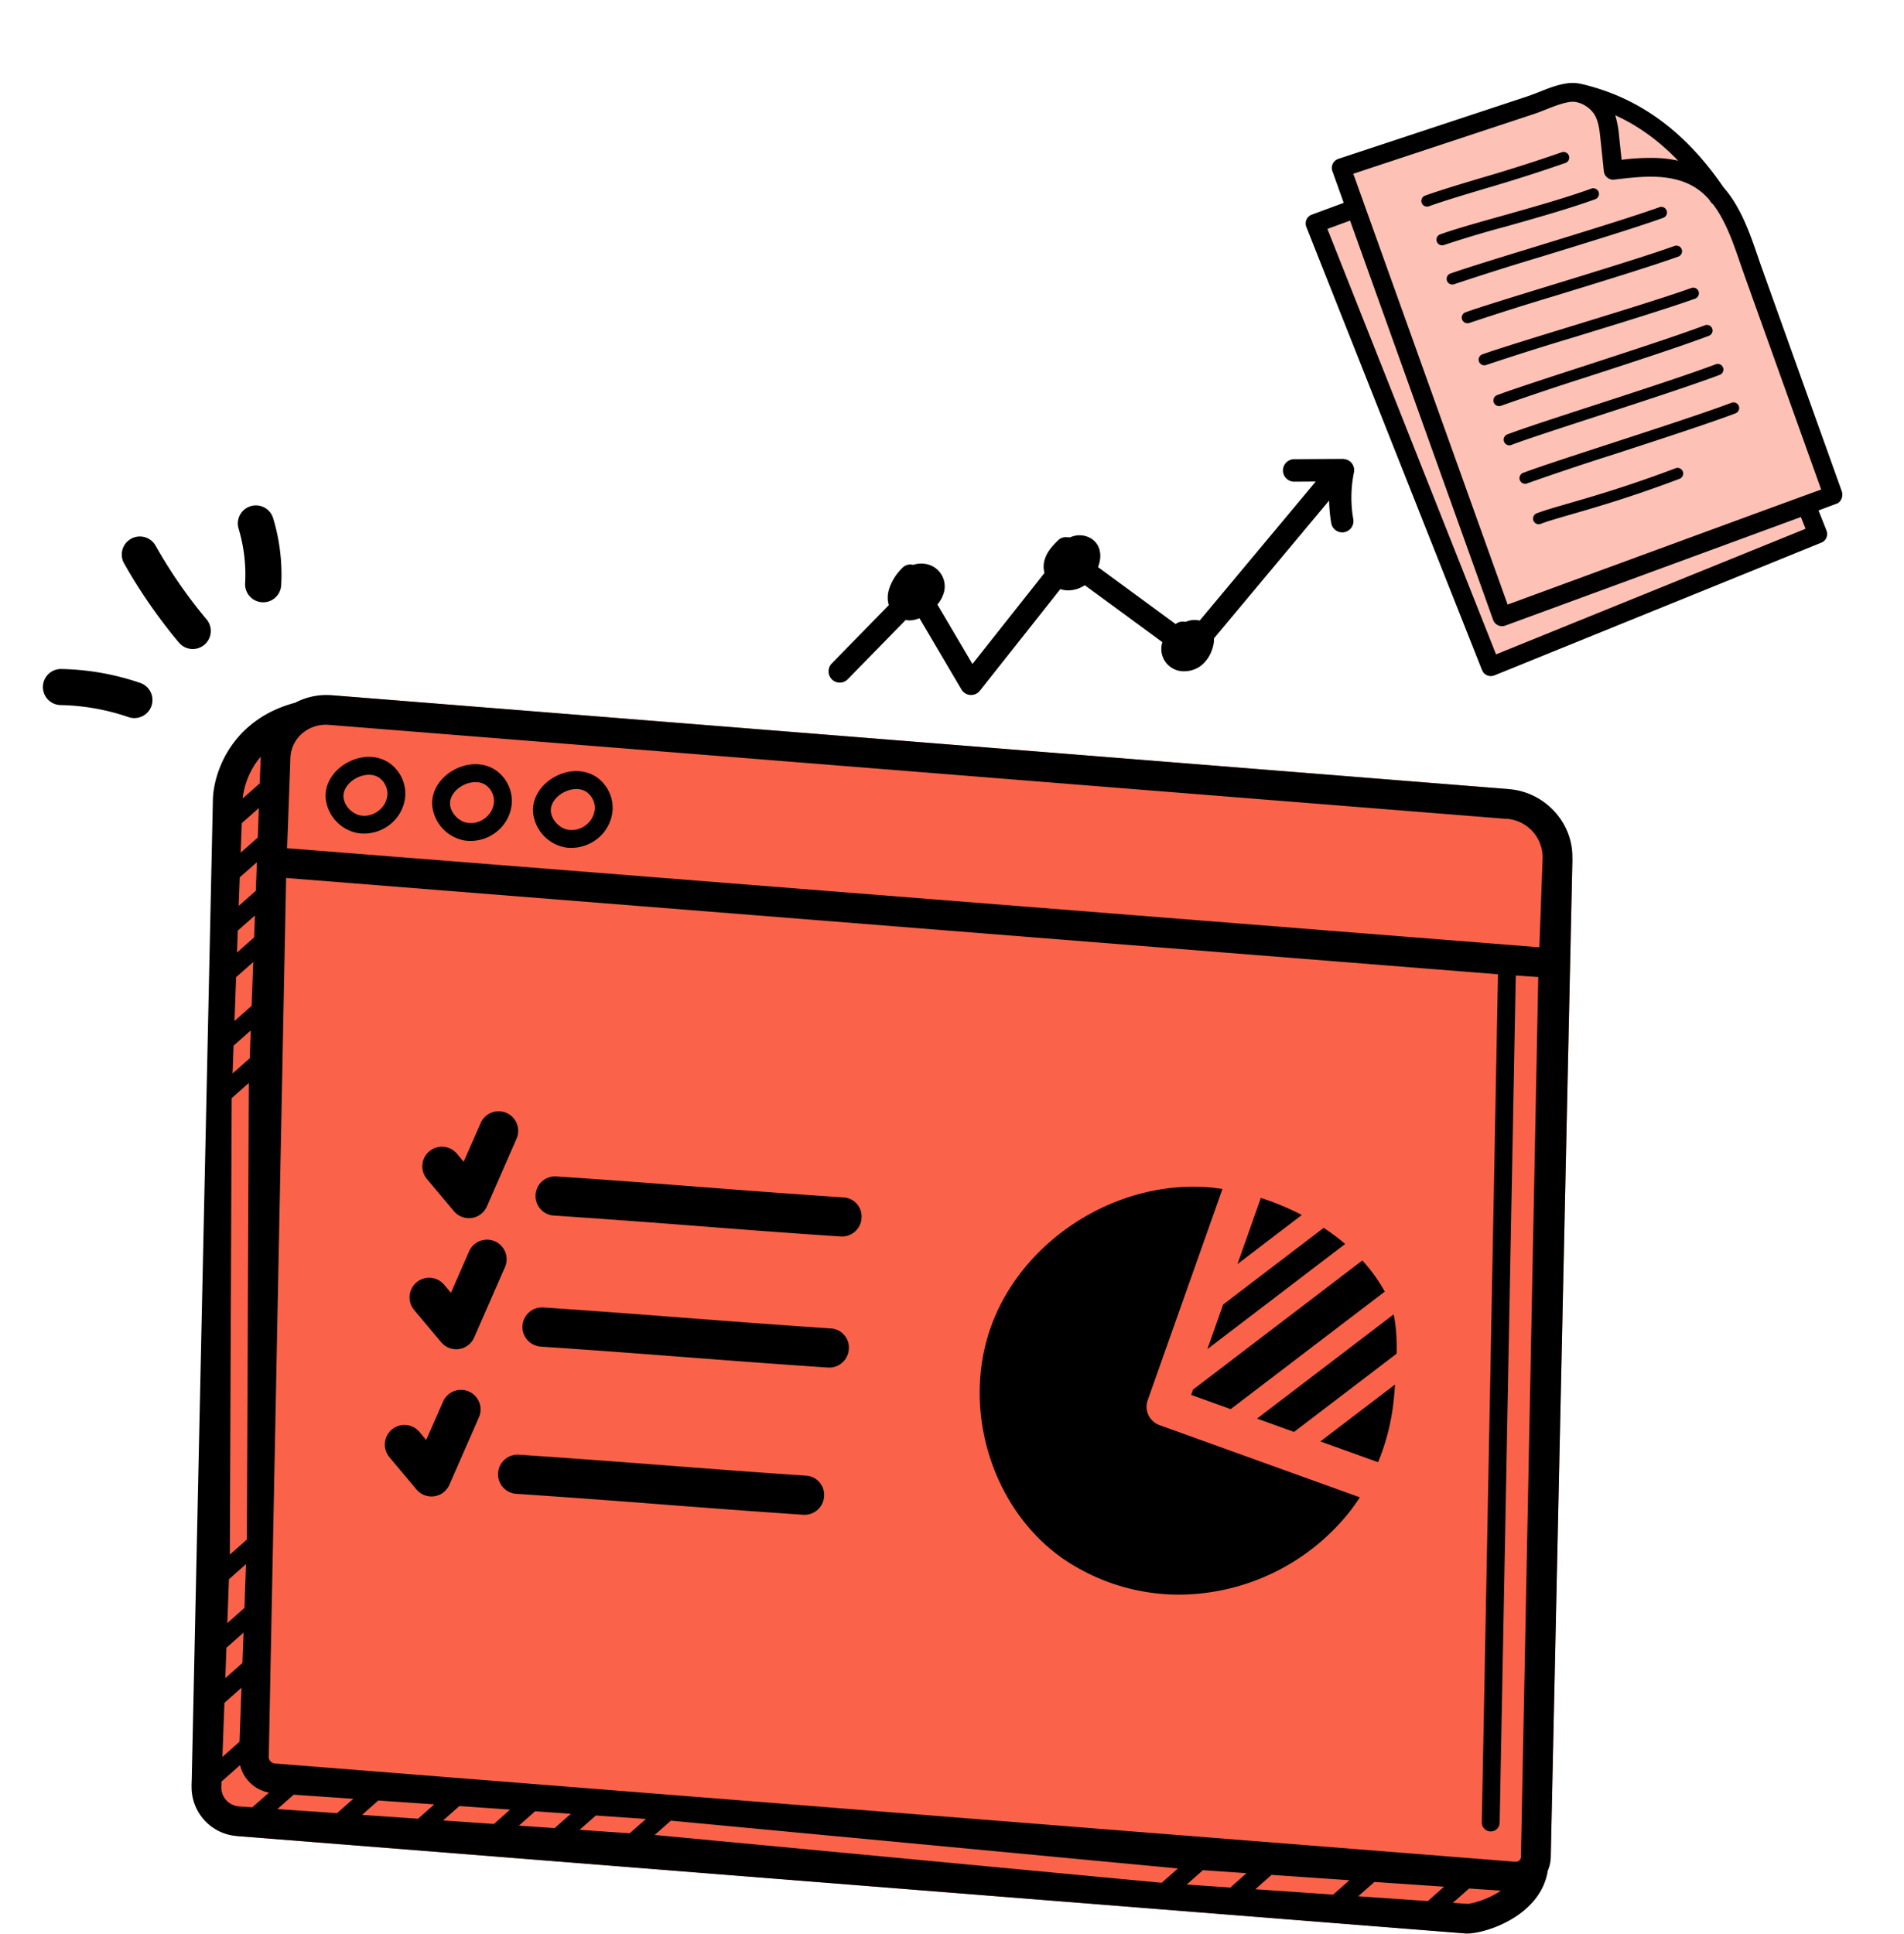
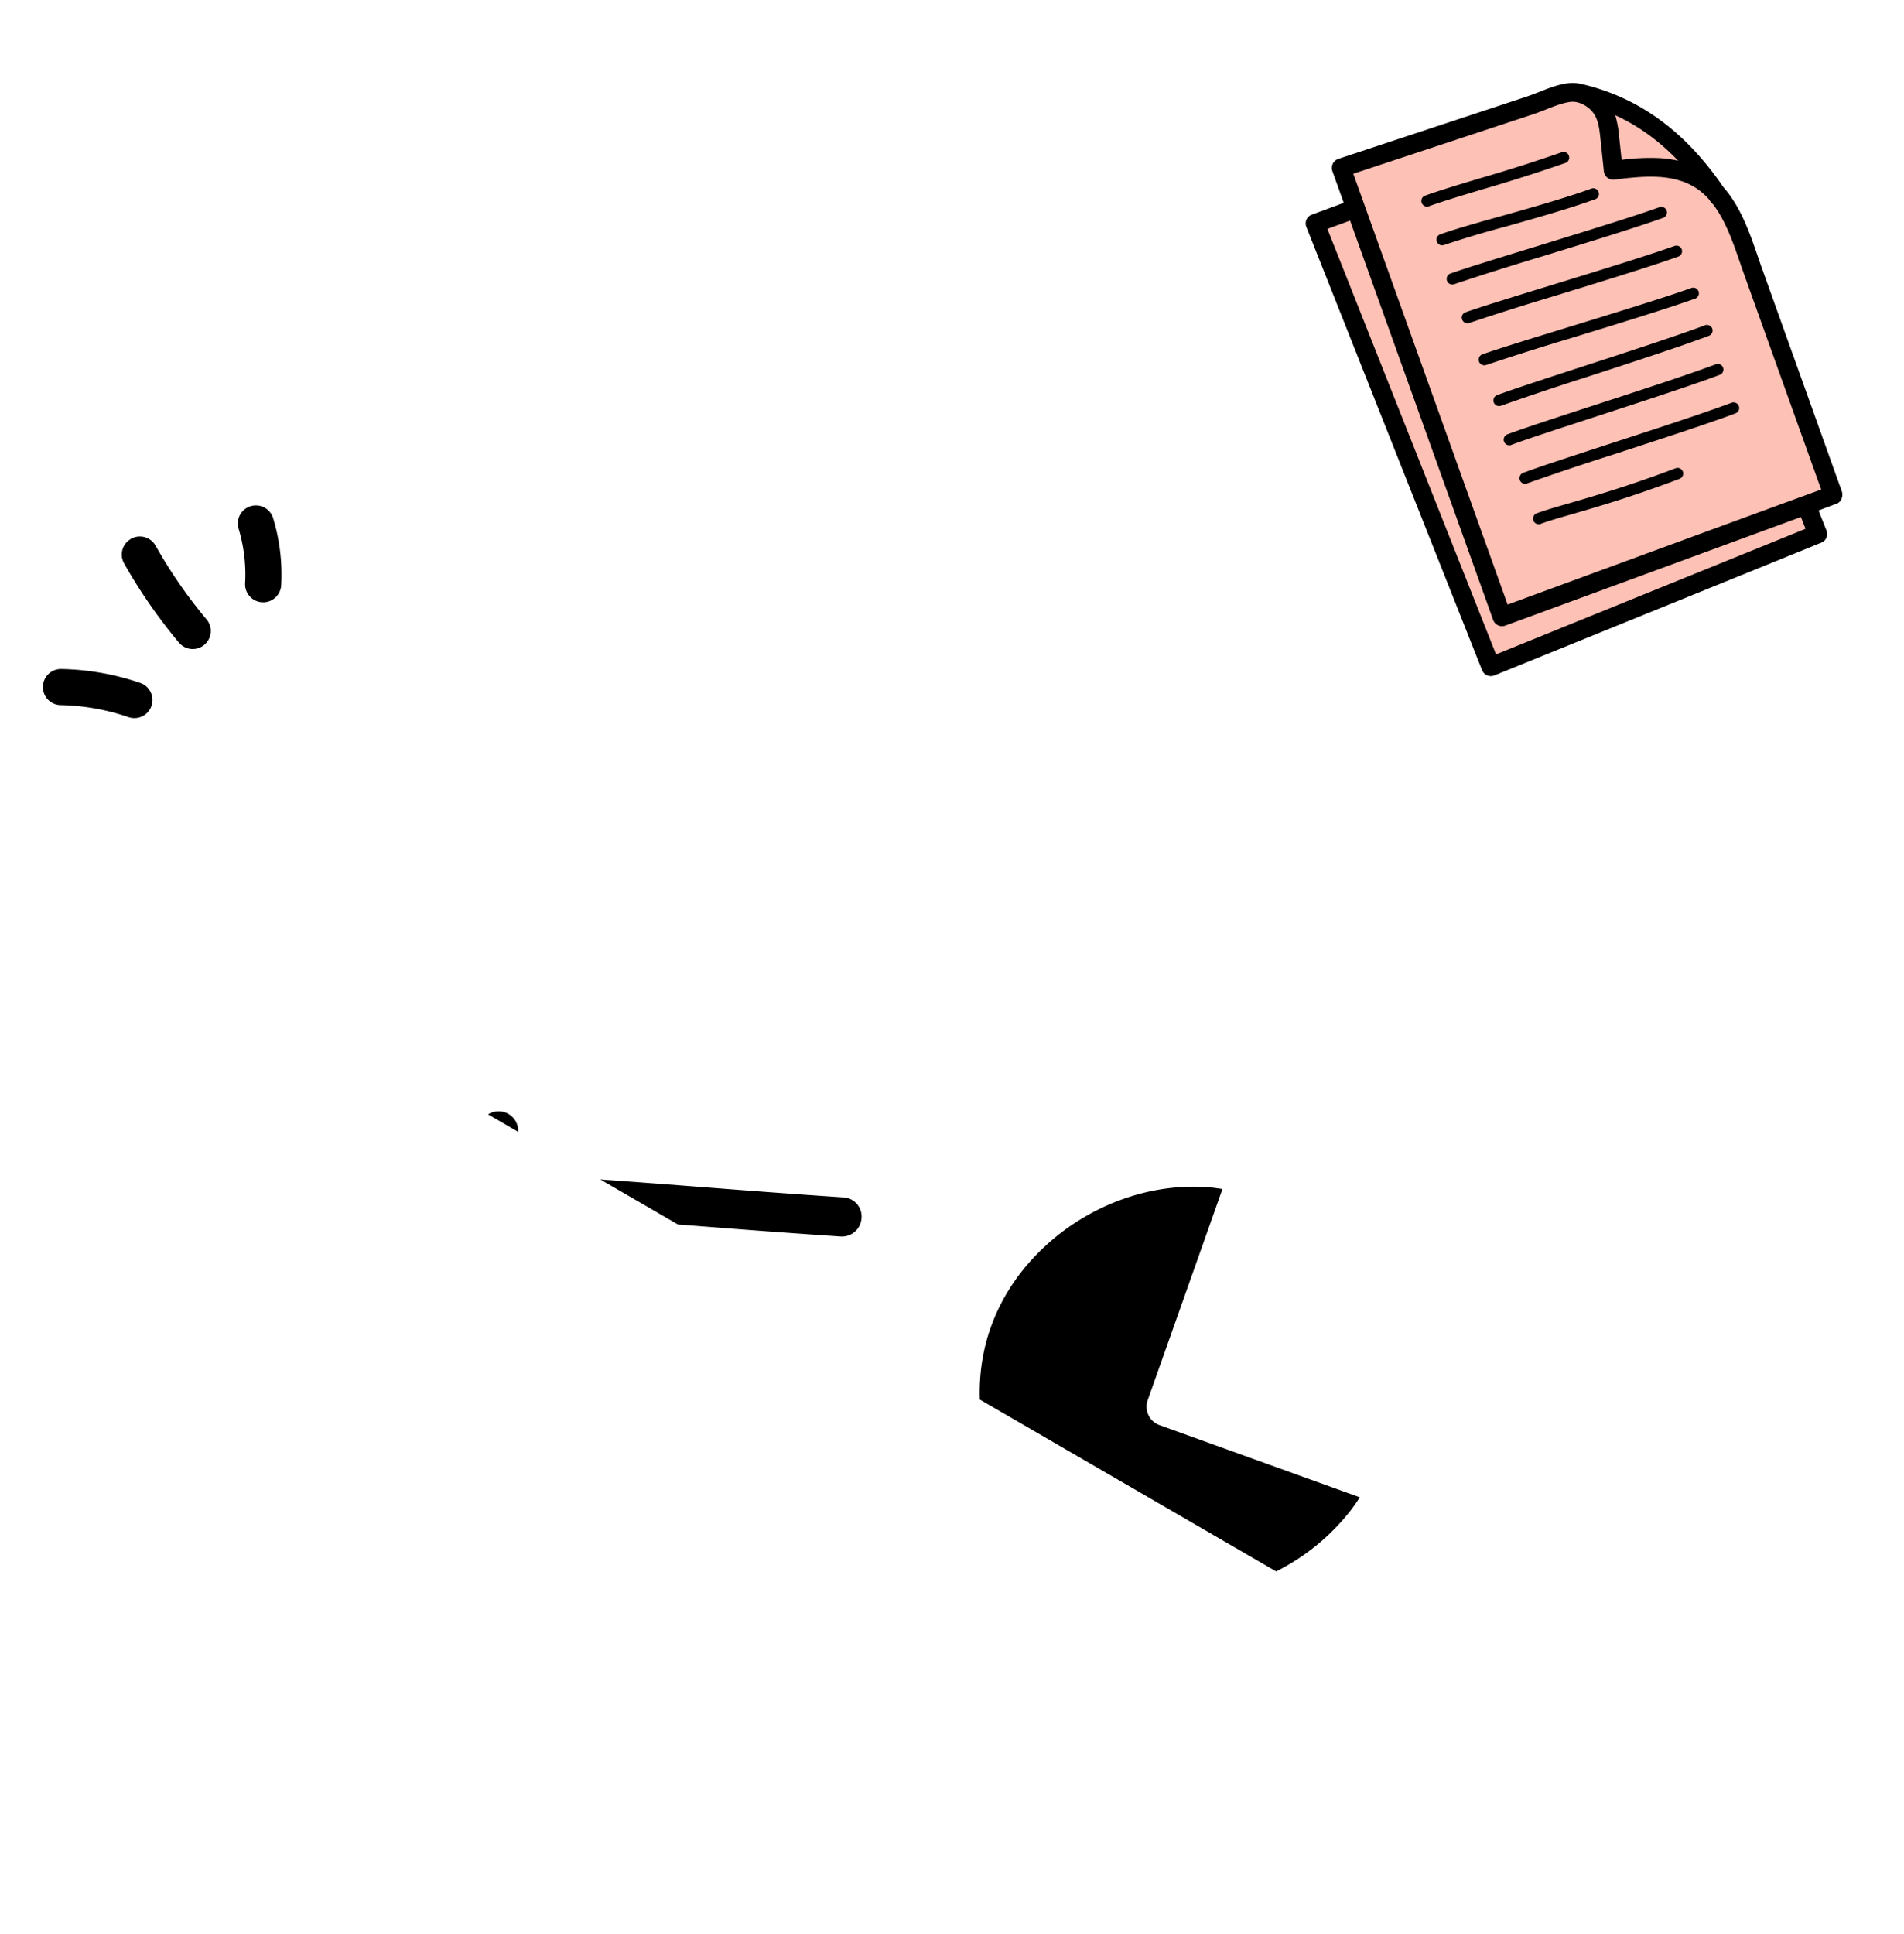
<svg xmlns="http://www.w3.org/2000/svg" width="380" height="386" fill="none">
  <g clip-path="url(#a)">
    <path d="m48.44 146.11-10.2 210.3 9.1 9.98 245.44 19.45 16.7-15.06 4.34-199.33-12.8-13.99-235.03-18.74-17.55 7.4Z" fill="#FA6349" />
-     <path d="M313.81 171.45c.27-7.21-5.48-13.49-12.8-13.99L66 138.72c-2.54-.17-5 .4-7.16 1.54l-.1.01c-12.4 3.38-16.05 13.64-16.25 19.17l-4.25 196.98a9.78 9.78 0 0 0 9.11 9.97l245.08 19.43.36.02c3.8 0 14.7-3.55 16.12-12.54.34-.79.55-1.64.59-2.53l4.32-199.32Zm-10.26 199.1a.95.95 0 0 1-.32.7c-.13.1-.42.3-.84.26l-247.48-19.6c-.71-.05-1.29-.65-1.27-1.31l3.46-175.4 241.87 19.22-3.23 169.2a1.78 1.78 0 1 0 3.56.12l3.22-169.08 4.49.31-3.46 175.59Zm-32.48 7.85 3.24-2.86 13.9.95-3.24 2.87-13.9-.96ZM250.54 377l3.24-2.87 15.54 1.07-3.24 2.87-15.54-1.07Zm-13.7-.94 3.24-2.87 8.7.6-3.23 2.87-8.7-.6Zm-106.18-9.89 3.24-2.86 101.19 9.54-3.24 2.86-101.19-9.54Zm-14.98-1.03 3.24-2.86 10 .69-3.25 2.86-9.99-.69Zm-12.12-.83 3.24-2.87 7.13.5-3.24 2.86-7.13-.49Zm-15.13-1.04 3.24-2.87 10.14.7-3.24 2.87-10.14-.7Zm-16.17-1.11 3.24-2.87 11.17.77-3.23 2.87-11.18-.77Zm-16.9-1.16 3.25-2.87 11.9.82-3.25 2.87-11.9-.82Zm-10.97-10.42.4-10.78 3.41-3.02-.4 10.78-3.4 3.02ZM47.12 195l3.42-3.03-.32 8.74-3.42 3.03.32-8.74Zm1.13-30.73 3.41-3.03-.21 5.89-3.42 3.02.22-5.88Zm-.4 10.8 3.42-3.02-.21 5.7-3.42 3.03.21-5.7Zm4.18-24.01-.19 5.26-3.4 3.01c.1-1.11.66-4.92 3.6-8.34v.07Zm-4.57 34.64 3.42-3.02-.16 4.37-3.42 3.03.16-4.38Zm1.33 135.16-3.42 3.03.32-8.75 3.41-3.02-.31 8.74Zm.5-13.66-3.42 3.02.37-91.09 3.42-3.03-.38 91.1Zm-.9 24.64-3.42 3.03.22-6.06 3.42-3.03-.23 6.06Zm1.45-120.66-3.42 3.03.2-5.55 3.42-3.03-.2 5.55Zm250.76-47.8a7.75 7.75 0 0 1 7.28 7.85l-.65 17.8L57.3 169.26l.66-17.98a6.77 6.77 0 0 1 2.25-4.84 7.25 7.25 0 0 1 5.36-1.8L300.6 163.4ZM44.17 356.65l.04-1.14 3.7-3.28a7.31 7.31 0 0 0 5.78 5.48l-3.34 2.94-2.6-.18a3.8 3.8 0 0 1-3.58-3.82Zm248.66 23.26-2.87-.2 3.24-2.86 6.35.43c-2.64 1.82-5.9 2.63-6.7 2.63h-.02ZM71.5 166.26a8.32 8.32 0 0 0 5.82-1.36 8.06 8.06 0 0 0 3.56-6.03 7.52 7.52 0 0 0-3.12-6.57c-2.37-1.66-5.63-1.69-8.51-.08-2.79 1.56-4.42 4.23-4.26 6.97a7.9 7.9 0 0 0 6.5 7.07Zm-.51-10.93c1.25-.7 3.24-1.15 4.73-.1a3.95 3.95 0 0 1 1.6 3.4 4.54 4.54 0 0 1-2 3.33c-.99.67-2.17.96-3.27.78-1.8-.28-3.4-2-3.5-3.75-.08-1.35.88-2.79 2.44-3.66Zm21.77 12.4a8.33 8.33 0 0 0 5.82-1.36 8.07 8.07 0 0 0 3.56-6.04 7.5 7.5 0 0 0-3.11-6.57c-2.38-1.66-5.64-1.69-8.51-.08-2.8 1.56-4.42 4.23-4.26 6.98a7.89 7.89 0 0 0 6.5 7.07Zm-2.94-7.28c-.08-1.35.88-2.79 2.44-3.66.72-.4 1.68-.72 2.66-.72.72 0 1.44.17 2.07.62a3.94 3.94 0 0 1 1.6 3.4 4.54 4.54 0 0 1-2 3.33c-.99.67-2.18.96-3.28.78-1.79-.27-3.39-2-3.5-3.75Zm23.06 8.66a8.36 8.36 0 0 0 5.82-1.36 8.07 8.07 0 0 0 3.56-6.03 7.53 7.53 0 0 0-3.1-6.58c-2.38-1.65-5.64-1.69-8.52-.08-2.79 1.56-4.42 4.24-4.26 6.98a7.89 7.89 0 0 0 6.5 7.07Zm-2.94-7.28c-.08-1.35.88-2.78 2.44-3.65.72-.4 1.69-.73 2.66-.73.72 0 1.44.18 2.07.62a3.95 3.95 0 0 1 1.6 3.4 4.55 4.55 0 0 1-2 3.34 4.6 4.6 0 0 1-3.28.78c-1.79-.28-3.39-2-3.5-3.76Z" fill="#000" />
  </g>
  <g clip-path="url(#b)" fill="#000">
-     <path d="m259.81 242.45-12.84 9.8 4.67-13.2c2.78.88 5.53 2.02 8.17 3.4ZM244.1 260.33l20.08-15.31c1.5.99 2.94 2.06 4.29 3.21l-27.5 20.98 3.14-8.88ZM238.1 277.3l33.79-25.77a31.77 31.77 0 0 1 4.48 6.21l-30.75 23.45-7.89-2.84.37-1.06ZM278.14 262.3c.52 2.34.66 5.07.6 7.82l-20.48 15.62-7.38-2.66 27.26-20.79ZM278.42 276.28l-.1 1.3-.08.89a44.39 44.39 0 0 1-3.2 13.31l-11.52-4.14 14.9-11.36Z" />
    <path d="M197.84 264.57c5.93-16.28 23.08-27.96 40.78-27.76 1.56.01 3.17.13 4.82.36l.54.09-14.92 42.14a3.9 3.9 0 0 0 2.37 4.99l39.97 14.4c-.63.96-1.28 1.9-1.98 2.8a43.77 43.77 0 0 1-34.56 16.62 41.03 41.03 0 0 1-22.69-7.17c-14.21-9.9-20.38-29.88-14.33-46.47ZM85.2 235.25a3.91 3.91 0 0 1 6-5.02l1.34 1.6 3.4-7.74a3.9 3.9 0 1 1 7.15 3.14l-5.92 13.52a3.92 3.92 0 0 1-6.58.94l-5.4-6.44ZM106.89 238.4a3.9 3.9 0 0 1 4.16-3.64c11.24.75 19.95 1.42 28.66 2.09 8.7.67 17.38 1.34 28.59 2.09a3.81 3.81 0 0 1 3.64 4.16 3.91 3.91 0 0 1-4.16 3.64c-11.24-.75-19.95-1.42-28.67-2.1a2799.9 2799.9 0 0 0-28.85-2.1 3.91 3.91 0 0 1-3.37-4.14ZM100.78 252.86l-6.15 14.04a3.91 3.91 0 0 1-6.58.94l-5.4-6.44a3.91 3.91 0 1 1 6-5.02l1.35 1.6 3.62-8.27a3.91 3.91 0 0 1 7.16 3.15ZM169.4 269.25a3.91 3.91 0 0 1-4.16 3.64c-11.24-.75-19.95-1.42-28.66-2.09-8.7-.66-17.38-1.33-28.59-2.08-.09 0-.18-.02-.26-.03a3.91 3.91 0 0 1 .78-7.78c11.24.76 19.95 1.43 28.67 2.1 8.69.66 17.38 1.33 28.58 2.08a3.81 3.81 0 0 1 3.64 4.16ZM77.72 290.77a3.91 3.91 0 0 1 6-5.02l1.34 1.6 3.4-7.74a3.91 3.91 0 0 1 7.16 3.14l-5.93 13.52a3.9 3.9 0 0 1-6.58.94l-5.4-6.44ZM99.41 293.93a3.9 3.9 0 0 1 4.16-3.64c11.24.75 19.95 1.42 28.66 2.08 8.7.67 17.39 1.34 28.6 2.1a3.83 3.83 0 0 1 3.64 4.15 3.91 3.91 0 0 1-4.17 3.65c-11.24-.76-19.95-1.43-28.67-2.1a2799.9 2799.9 0 0 0-28.84-2.1 3.91 3.91 0 0 1-3.38-4.14Z" />
  </g>
  <g clip-path="url(#c)" fill="#000">
    <path d="M12.1 140.7a3.6 3.6 0 0 1 .13-7.2c5.37.1 10.67 1.04 15.76 2.78a3.6 3.6 0 1 1-2.34 6.82 44.3 44.3 0 0 0-13.55-2.4ZM35.6 128.1a105.98 105.98 0 0 1-10.83-15.67 3.6 3.6 0 1 1 6.28-3.54 98.29 98.29 0 0 0 10.08 14.6 3.6 3.6 0 1 1-5.53 4.6ZM52.32 120.18a3.6 3.6 0 0 1-3.4-3.8 31.7 31.7 0 0 0-1.3-10.89 3.6 3.6 0 0 1 6.9-2.07 38.82 38.82 0 0 1 1.6 13.36 3.6 3.6 0 0 1-3.8 3.4Z" />
  </g>
  <g clip-path="url(#d)">
    <path d="M297.63 131.9 262.7 45.06l8.22-4.06-2.75-8.13 45.7-14.63 8.85 2.03 15.54 9.88 10.52 18.77 16.53 49.26-5.7 3.19 2.69 4.77-64.67 25.74Z" fill="#FDC1B6" />
    <path d="M344 37.42c-7.59-11.14-16.8-17.89-28.11-20.6h-.03a7.75 7.75 0 0 0-2.64-.24c-2.06.19-4.12 1-6.1 1.8-.81.31-1.6.62-2.34.87l-37.7 12.46a1.9 1.9 0 0 0-1.17 2.42l2.27 6.35-6.36 2.35a1.87 1.87 0 0 0-1.1 2.45l35.07 88.45a1.88 1.88 0 0 0 2.45 1.05c43.57-17.68 65.39-26.54 65.46-26.58a1.88 1.88 0 0 0 .83-2.33l-.05-.13-1.54-3.88a7239.69 7239.69 0 0 0 3.8-1.42c.8-.45 1.16-1.53.84-2.42l-15.82-44.17c-.3-.8-.58-1.64-.87-2.49-1.63-4.77-3.45-10.03-6.88-13.94Zm-20.85-10.1a21.05 21.05 0 0 0-.78-4.32c4.61 2.1 8.75 5.1 12.55 9.07a23.22 23.22 0 0 0-3.75-.52 44.1 44.1 0 0 0-7.53.34l-.49-4.58Zm37.2 78.2-61.77 25.06-33.66-84.9 4.53-1.66L298 123.7a1.88 1.88 0 0 0 2.42 1.14l59-21.67.94 2.36Zm-13.02-52.94.89 2.54 15.25 42.57c-4.58 1.65-18.62 6.8-62.58 22.95l-30.8-85.97 35.87-11.86c.8-.26 1.66-.6 2.53-.94 1.75-.7 3.55-1.4 5.07-1.55 1.74-.16 3.9 1.1 4.81 2.8.7 1.3.88 2.97 1.05 4.59l.68 6.47a1.87 1.87 0 0 0 2.1 1.66c2.89-.35 5.88-.7 8.75-.54 3.1.18 5.67.96 7.68 2.32.9.6 1.7 1.32 2.42 2.13l.37.53c.12.19.27.33.44.45 2.55 3.33 4.08 7.79 5.47 11.85Zm-63.59-12.1c-.2-.58.08-1.24.68-1.44 3.02-1.08 6.92-2.25 11.05-3.49a318.14 318.14 0 0 0 16.2-5.16 1.12 1.12 0 1 1 .77 2.12 318.83 318.83 0 0 1-16.32 5.2c-4.1 1.23-7.98 2.39-10.94 3.45-.58.21-1.23-.1-1.44-.68Zm3.02 7.73c-.21-.58.08-1.24.68-1.44 3.03-1.09 7.52-2.35 12.29-3.68 5.8-1.64 12.39-3.48 17.79-5.42a1.13 1.13 0 1 1 .76 2.12c-5.48 1.97-12.1 3.82-17.94 5.47a208.14 208.14 0 0 0-12.14 3.63c-.58.21-1.23-.1-1.44-.68Zm45.86-6.19a1.13 1.13 0 0 1-.68 1.45c-5.46 1.96-15.62 5.08-24.6 7.83a565.08 565.08 0 0 0-17.1 5.41c-.6.21-1.24-.1-1.45-.68-.2-.58.08-1.24.68-1.44 3.02-1.08 9.91-3.2 17.22-5.44 8.94-2.75 19.08-5.86 24.49-7.8.58-.22 1.23.09 1.44.67Zm3.02 7.74a1.13 1.13 0 0 1-.68 1.44c-5.46 1.96-15.63 5.08-24.6 7.83a565.49 565.49 0 0 0-17.1 5.41c-.6.21-1.24-.1-1.45-.68-.21-.58.08-1.24.68-1.44 3.01-1.08 9.91-3.2 17.21-5.44 8.95-2.75 19.09-5.86 24.5-7.8.58-.21 1.23.09 1.44.68Zm3.36 8.39a1.13 1.13 0 0 1-.68 1.44c-5.46 1.96-15.62 5.08-24.6 7.83a565.2 565.2 0 0 0-17.1 5.41c-.59.21-1.24-.1-1.45-.68-.2-.58.09-1.24.69-1.44 3.01-1.08 9.9-3.2 17.2-5.44 8.95-2.75 19.09-5.86 24.5-7.8.59-.21 1.23.09 1.44.68Zm2.72 7.41a1.13 1.13 0 0 1-.66 1.45c-5.43 2.06-15.55 5.36-24.48 8.26a564.39 564.39 0 0 0-17 5.7 1.12 1.12 0 1 1-.79-2.12c3-1.13 9.84-3.36 17.1-5.72 8.9-2.9 19-6.19 24.38-8.22.58-.22 1.23.07 1.45.65Zm2.16 7.78a1.13 1.13 0 0 1-.65 1.46c-5.44 2.05-15.56 5.35-24.5 8.26-7.22 2.35-14.04 4.57-16.98 5.68a1.13 1.13 0 1 1-.8-2.1c3-1.14 9.84-3.37 17.1-5.73 8.9-2.9 19-6.18 24.38-8.22.58-.22 1.24.07 1.45.66Zm3.15 7.68a1.13 1.13 0 0 1-.65 1.46c-5.43 2.05-15.54 5.34-24.46 8.24a563.01 563.01 0 0 0-17.02 5.7 1.13 1.13 0 1 1-.8-2.1c3-1.14 9.86-3.37 17.12-5.74 8.9-2.9 18.98-6.18 24.36-8.21.58-.22 1.23.07 1.45.65ZM335.86 94.1a1.13 1.13 0 0 1-.66 1.45c-9.55 3.61-16.9 5.74-21.77 7.14-2.52.73-4.51 1.3-5.82 1.8a1.13 1.13 0 1 1-.8-2.1c1.4-.53 3.43-1.12 6-1.86 4.83-1.4 12.13-3.5 21.6-7.09.58-.22 1.23.07 1.45.66Z" fill="#000" />
  </g>
  <g clip-path="url(#e)">
-     <path d="M269.76 92.4c.42.52.6 1.2.46 1.87a25.09 25.09 0 0 0-.13 9.34 2.25 2.25 0 0 1-2.2 2.63c-1.07 0-2.01-.76-2.2-1.85-.26-1.5-.4-3-.43-4.5l-22.98 27.5c.03.67-.07 1.37-.33 2.11a6.94 6.94 0 0 1-2.24 3.33 5.58 5.58 0 0 1-3.36 1.12 4.45 4.45 0 0 1-4.4-5.68l.05-.12-15.5-11.37a6.05 6.05 0 0 1-3.33 1.03c-.54 0-1.06-.1-1.55-.25l-16.06 20.28a2.23 2.23 0 0 1-3.67-.25l-8.38-14.22c-.64.25-1.3.43-1.98.43-.26 0-.52-.04-.78-.08l-11.56 11.83c-.87.88-2.28.9-3.16.02a2.26 2.26 0 0 1-.03-3.17l11.39-11.65c-.3-.96-.3-2.06.05-3.2.5-1.58 1.44-3.06 2.7-4.28a2.22 2.22 0 0 1 2.12-.55 5.03 5.03 0 0 1 3.83.26c1.82.94 2.79 3 2.35 5.01a6.3 6.3 0 0 1-1.36 2.64l7 11.87 14.38-18.17a4.81 4.81 0 0 1 .01-2.57c.47-1.7 1.7-2.93 2.67-3.91.45-.45 1.05-.7 1.7-.65l.74.03a4.5 4.5 0 0 1 4.04.14c1.84 1.05 2.45 3.2 1.6 5.6l-.07.2 15.48 11.36c.41-.31.9-.51 1.44-.48l.6.03a4.37 4.37 0 0 1 2.76-.24l23.17-27.75-4.3.03a2.24 2.24 0 0 1-.01-4.49l9.73-.06c.7.06 1.31.3 1.74.82Z" fill="#000" />
-   </g>
+     </g>
  <defs>
    <clipPath id="a">
-       <path fill="#fff" transform="translate(38.23 138.69)" d="M0 0h275.6v247.15H0z" />
-     </clipPath>
+       </clipPath>
    <clipPath id="b">
-       <path fill="#fff" transform="rotate(7.67 -1568.27 753.27)" d="M0 0h198.42v81.93H0z" />
+       <path fill="#fff" transform="rotate(7.67 -1568.27 753.27)" d="M0 0h198.42v81.93z" />
    </clipPath>
    <clipPath id="c">
      <path fill="#fff" transform="rotate(-36.04 194.47 63.25)" d="M0 0h57.88v30.04H0z" />
    </clipPath>
    <clipPath id="d">
      <path fill="#fff" transform="rotate(-29.28 206.61 -447.75)" d="M0 0h89.65v114H0z" />
    </clipPath>
    <clipPath id="e">
      <path fill="#fff" transform="translate(165.36 91.57)" d="M0 0h104.91v47.12H0z" />
    </clipPath>
  </defs>
</svg>